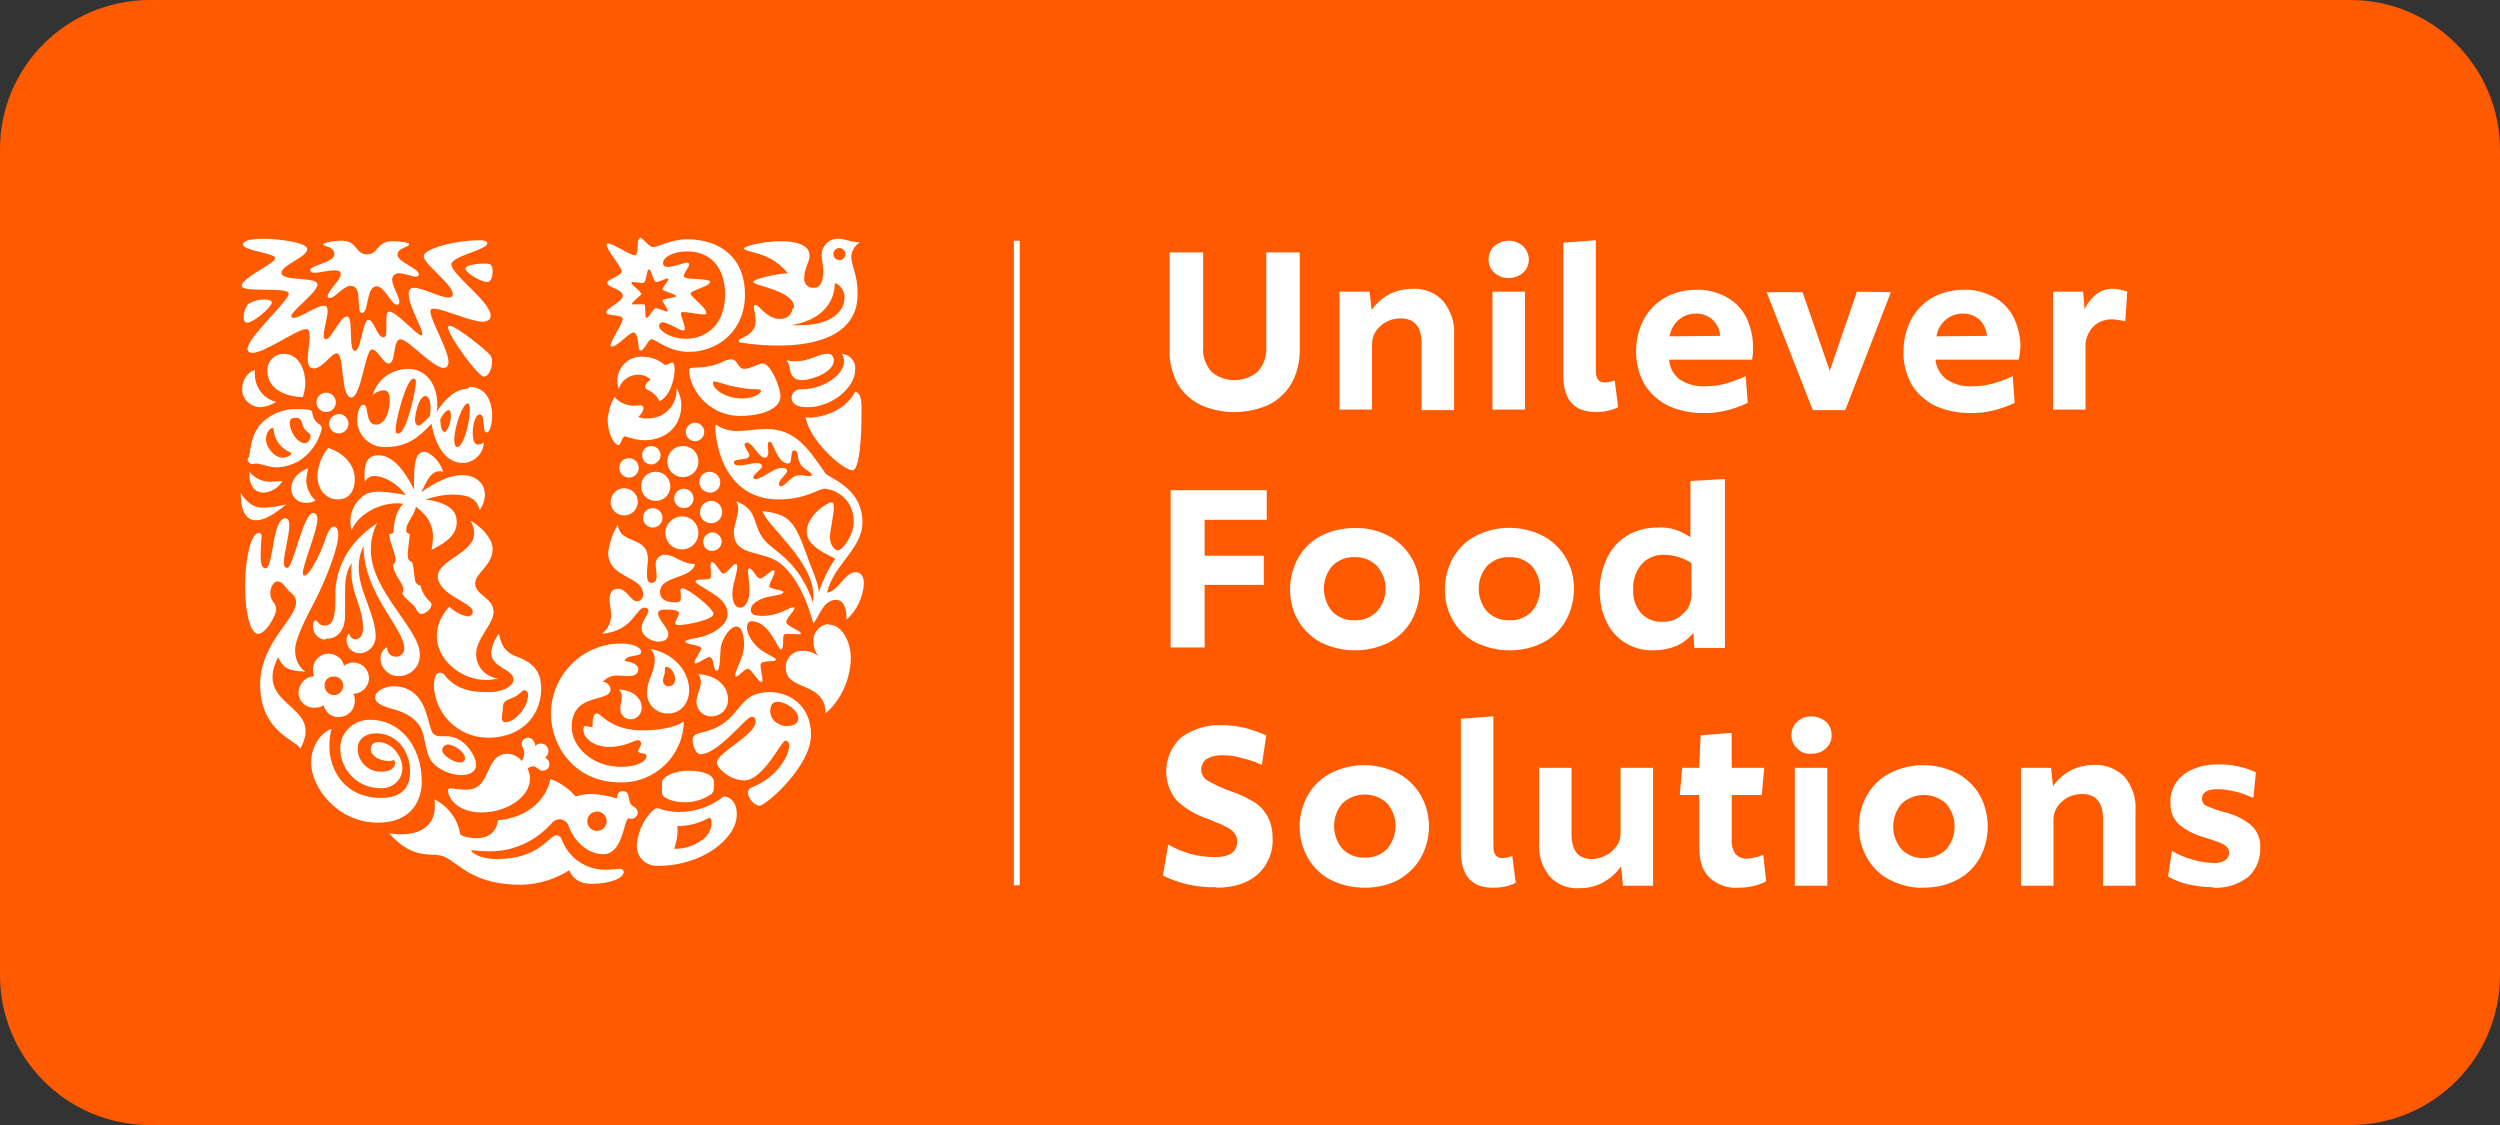
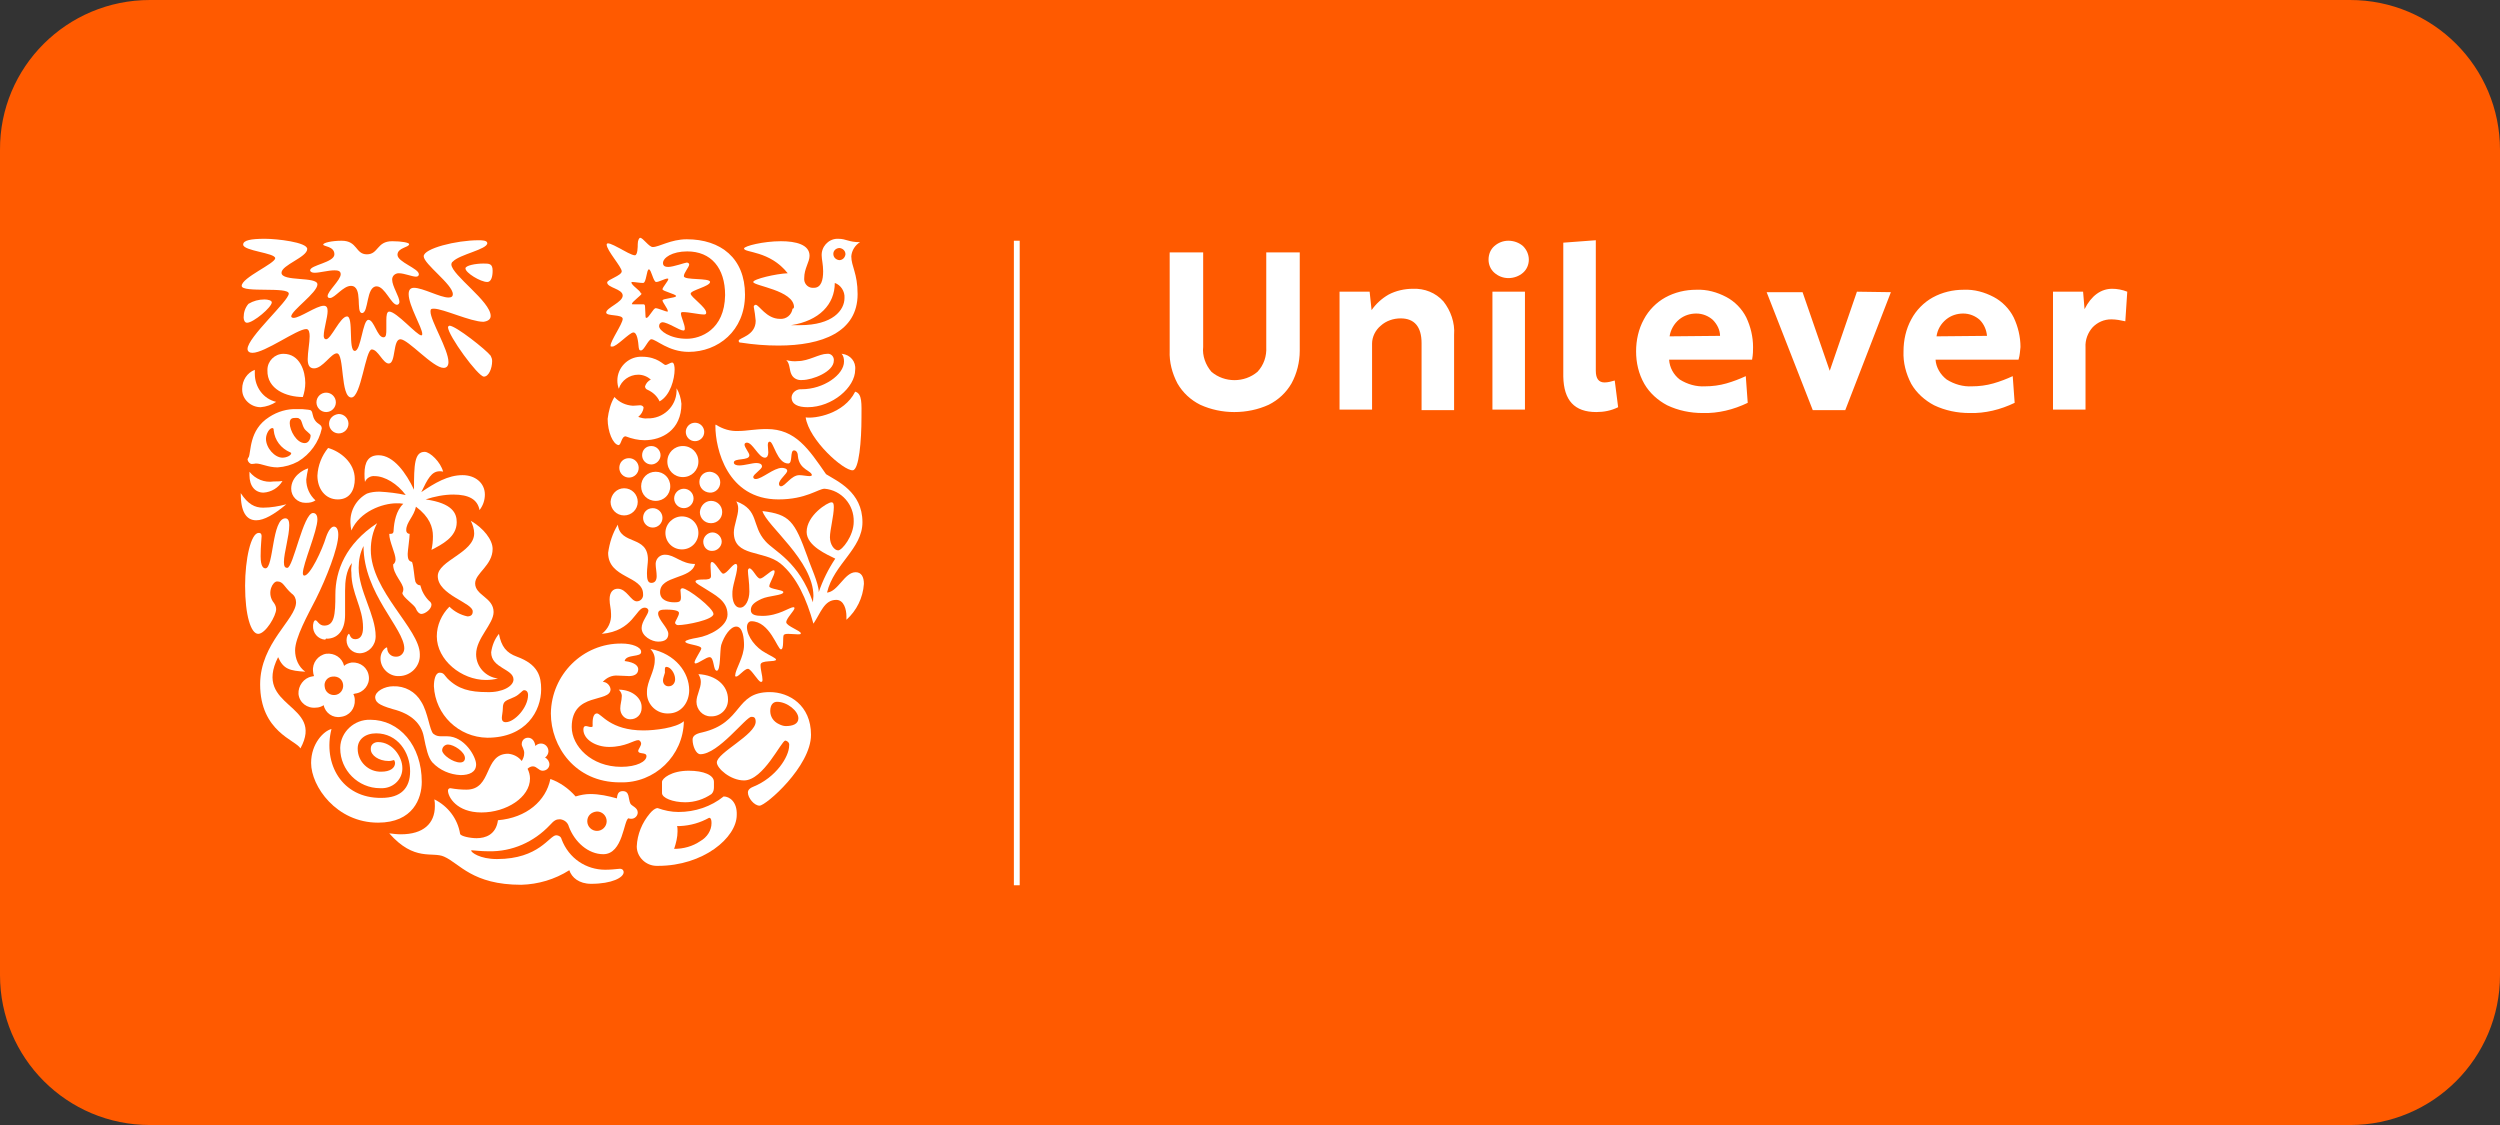
<svg xmlns="http://www.w3.org/2000/svg" version="1.1" id="Layer_1" x="0px" y="0px" style="enable-background:new 0 0 640 350;" xml:space="preserve" viewBox="62.5 59.1 515.1 231.8">
  <rect x="62.5" y="59.1" width="515.1" height="231.8" fill="#333333" stroke="none" />
  <style type="text/css">
	.st0{fill:#FF5A00;}
	.st1{fill:#FFFFFF;}
</style>
  <g>
    <path class="st0" d="M93.4,59.1h453.3c17.1,0,30.9,13.8,30.9,30.9v170c0,17.1-13.8,30.9-30.9,30.9H93.4   c-17.1,0-30.9-13.8-30.9-30.9V90C62.4,72.9,76.3,59.1,93.4,59.1z" />
    <g>
      <path class="st1" d="M228.5,145.1c0.7,4.7,7.8,11,9.7,10.9c1.3-0.1,1.8-6.1,1.8-10.9c0-2.7,0.2-4.9-1.3-5.3    C236.4,144.4,230.4,145.4,228.5,145.1 M228.9,143c5.1,0,9.8-4.1,9.8-7.7c0.2-1.7-1-3.1-2.7-3.3c0,0-0.1,0-0.1,0    c0.4,0.4,0.5,1,0.5,1.6c0,2.7-4.2,5.7-8.7,5.7c-1-0.1-2,0.6-2.1,1.6c0,0,0,0.1,0,0.1C225.6,142.4,226.9,143,228.9,143     M227.8,137.4c-0.9,0.1-1.8-0.3-2.2-1.1c-0.5-0.9-0.3-2.3-1.1-3c0.8,0.2,1.6,0.3,2.4,0.2c2.2,0,4.4-1.5,6-1.5    c0.7-0.1,1.3,0.4,1.4,1.1c0,0.1,0,0.2,0,0.3C234.3,135.7,229.9,137.4,227.8,137.4" />
      <path class="st1" d="M117.2,176.2c1.7,0,1.3-10.3,4.1-10.3c0.6,0,0.8,0.6,0.8,1.4c0,2.3-1.1,5.7-1.1,7.6c0,0.9,0.2,1.2,0.7,1.2    c1.2,0,3.3-11.3,5.3-11.3c0.7,0,0.9,0.7,0.9,1.3c0,2.4-3,9.2-3,11.1c0,0.3,0.1,0.5,0.3,0.5c1.2,0,3.7-5.3,4.5-8    c0.5-1.4,1.1-2.1,1.6-2.1s0.9,0.5,0.9,1.7c0,2.7-2.5,9-4.6,13.2c-1.7,3.3-4.3,8-4.3,10.6c0,1.7,0.7,3.4,2.1,4.4    c-3.2-0.2-4.5-0.5-5.6-3c-5.3,10.5,9.7,9.5,4.6,18.8c-0.9-1.7-8.3-3.4-8.3-13.2c0-8.5,7.4-13.4,7.4-16.9c0-0.7-0.3-1.4-0.9-1.8    c-1.6-1.4-1.7-2.5-3-2.5c-0.9,0-2.1,2.2-0.9,4.1c0.4,0.5,0.7,1,0.7,1.6c0,1.4-2.2,5.1-3.7,5.1s-2.7-3.8-2.7-9.9    c0-5.5,1.2-10.9,2.8-10.9c0.5,0,0.6,0.3,0.6,0.7c0,0.6-0.2,1.9-0.2,4.1S116.8,176.2,117.2,176.2" />
      <path class="st1" d="M129.8,190.7c2.1,0,3.8-1.5,3.8-4.9v-5c0-1.9,0.2-4.1,1.4-5.7c-0.1,0.7-0.2,1.3-0.1,2c0,4.3,2.4,7.2,2.4,11.3    c0,1.5-0.5,2.4-1.6,2.4s-1.1-1.1-1.3-1.1s-0.5,0.6-0.5,1.3c0,1.5,1.2,2.7,2.7,2.7c0,0,0.1,0,0.1,0c1.8-0.1,3.2-1.6,3.2-3.5    c0-4.4-3.5-9.4-3.5-14.1c0-1.6,0.3-3.1,1-4.5c0,9.8,8.4,17,8.4,21.1c0,0.9-0.7,1.7-1.6,1.7H144c-0.9,0-1.6-0.7-1.7-1.5v0    c0-0.3,0-0.4-0.2-0.4c-0.8,0.5-1.2,1.4-1.2,2.3c0,2,1.8,3.7,3.8,3.6h0c2.4,0,4.4-2,4.3-4.4v-0.1c0-5.2-10.1-13-10.1-21.5    c0-1.9,0.4-3.8,1.3-5.5c-6.5,4.3-8.6,9.8-8.6,14.7c0,4.2-0.2,6.4-2.3,6.4c-1.1,0-1.4-1.1-1.8-1.1s-0.5,0.9-0.5,1.1    c-0.1,1.5,1,2.8,2.5,2.9C129.7,190.6,129.8,190.6,129.8,190.7" />
-       <path class="st1" d="M215.5,141.2c2.2,0,3.8-1,3.8-1.6c0-0.2-0.3-0.3-0.9-0.3c-1.5,0-2.9-0.2-4.4-0.5c-2.1-0.4-3.7-1.1-4.3-1.1    c-0.2,0-0.3,0.1-0.3,0.3C209.4,139.2,211.8,141.2,215.5,141.2 M204.7,135c0.6-0.4,3.4,0.3,7-1.5c0.4-0.2,0.8-0.3,1.3-0.4    c1.7,0,1.3,2,2.9,2c1.2,0,2.8-1.1,3.8-1.1c1.5,0,3.6,4.7,3.6,6.8c0,2.5-3.8,4-8.3,4c-6.6,0-10.5-5.7-10.5-9.4    C204.4,135.2,204.5,135.1,204.7,135" />
      <path class="st1" d="M130.8,209.3c-1.6,0.4-4.2,3-4.2,7c0,4.8,5.2,12.3,13.8,12.3c7.2,0,9-5,9-8.4c0-7.5-4.6-12.8-10.6-12.8    c-3.3-0.1-6.1,2.5-6.2,5.7c0,0,0,0.1,0,0.2c0,4.5,3.7,8.2,8.2,8.2c0,0,0.1,0,0.2,0c2.3,0.1,4.3-1.6,4.4-3.9c0-0.1,0-0.2,0-0.3    c0-2.2-2-5.3-5-5.3c-0.8,0-1.5,0.5-1.5,1.3c0,0.1,0,0.1,0,0.2c0,1.2,1.6,2.4,3.7,2.4c0.4,0,0.7-0.1,1.1-0.2    c0.1,0.2,0.2,0.4,0.2,0.6c0,1.1-1.1,1.8-2.8,1.8c-2.7,0.1-4.9-2.1-4.9-4.7v-0.1c0-1.8,1.5-3.1,3.8-3.1c4.4,0,7,3.9,7,7.8    c0,3.5-1.9,5.5-5.9,5.5C132.9,223.6,129,216.4,130.8,209.3" />
      <path class="st1" d="M183.5,228.3c0,1.1,0.9,2,2,2c1.1,0,2-0.9,2-2c0-1.1-0.9-2-2-2h0C184.3,226.4,183.5,227.2,183.5,228.3     M187.2,238.3c1,0,2-0.1,3-0.2c0.7,0,0.8,0.5,0.8,0.7c0,1.1-2.4,2.4-6.7,2.4c-2.5,0-4-1.3-4.5-2.8c-3,1.9-6.4,2.9-9.9,3    c-10.1,0-12.7-4.4-15.9-5.8c-2.4-1.1-6.1,1.1-11.3-4.8c0.8,0.1,1.6,0.2,2.4,0.2c4.6,0,7-2.2,7-5.8c0-0.5,0-0.9-0.1-1.4    c2.8,1.4,4.8,4,5.3,7.1c0.1,0.5,2.1,0.9,3.4,0.9c1.8,0,4-0.7,4.4-3.7c5.9-0.5,9.9-4,10.8-8.5c2,0.7,3.8,2,5.2,3.6    c1-0.3,2-0.5,3-0.5c1.9,0,3.7,0.4,5.5,0.9c0.1-0.7,0.2-1.5,1.2-1.5c1.5,0,1.1,1.6,1.6,2.6c0.3,0.5,1.5,0.8,1.5,1.8    c0,0.7-0.6,1.3-1.3,1.3h0c-0.2,0-0.4,0-0.6-0.1c-1,0.3-1.1,7.4-5.2,7.4c-3.1,0-5.9-2.5-7.1-5.7c-0.2-0.8-0.9-1.4-1.8-1.5    c-0.8,0-1.2,0.2-2.1,1.2c-3.3,3.5-7.8,5.5-12.6,5.4c-1.7,0-3-0.2-3.4-0.2s-0.2,0-0.2,0.1c0,0.3,1.7,1.7,5.3,1.7    c8.7,0,10.8-4.9,12.2-4.9c0.5,0,1,0.3,1.1,0.8C179.7,236,183.3,238.3,187.2,238.3" />
      <path class="st1" d="M217.3,206.8c-1.1,0-6.8,7.7-10.5,7.7c-0.9,0-1.6-1.7-1.6-3c0-0.7,0.5-1.2,2-1.5c8.5-2,6.6-8.3,13.9-8.3    c4,0,8.5,2.7,8.5,8.8c0,6.5-9.3,14.6-10.6,14.6c-1.1,0-2.4-1.6-2.4-2.7c0-0.3,0.1-0.8,1.1-1.2c4.7-1.9,7.4-6.2,7.4-8.5    c0.1-0.5-0.3-0.9-0.7-1c0,0-0.1,0-0.1,0c-0.8,0-4.5,8.2-8.5,8.2c-2.8,0-5.6-2.5-5.6-3.7c0-2,8-5.7,8-8.4    C218.2,206.8,217.7,206.8,217.3,206.8 M222.6,203.7c-0.7,0-1.4,0.5-1.4,1.9c0,1.2,0.7,2.2,1.8,2.7c0.4,0.2,0.9,0.4,1.4,0.4    c1.4,0,2.6-0.4,2.6-1.6C227,205.6,224.7,203.7,222.6,203.7" />
      <path class="st1" d="M130.3,146.4c0,1.1,0.9,2,2,2s2-0.9,2-2c0-1.1-0.9-2-2-2h0C131.2,144.5,130.3,145.3,130.3,146.4 M127.7,142    c0,1.1,0.9,2,2,2c1.1,0,2-0.9,2-2c0-1.1-0.9-2-2-2h0C128.6,140,127.7,140.9,127.7,142 M126,155.6c-1.1,0.3-3.5,1.7-3.5,4.2    c0,1.6,1.3,2.9,2.9,2.9c0.1,0,0.2,0,0.2,0c0.7,0,1.3-0.1,1.9-0.5c-1.2-1.1-1.9-2.6-1.9-4.3C125.7,157.2,125.8,156.4,126,155.6     M113.9,156.3c0,0.2,0,0.5,0,0.7c0,2.3,1.2,3.6,2.9,3.6c1.6-0.1,3.1-1,3.9-2.4c-0.6,0.1-1.2,0.1-1.8,0.1    C117,158.6,115.1,157.8,113.9,156.3 M112.1,160.7c0,3.8,1.1,5.6,3.2,5.6c1.6,0,3.7-1.2,6.2-3.3c-1.5,0.4-3.2,0.7-4.8,0.7    C115,163.7,113.6,163,112.1,160.7 M124.9,140.9c0.3-0.9,0.5-1.9,0.5-2.9c0-2.4-1.1-6-4.5-6c-1.8,0-3.3,1.5-3.3,3.3v0.1    C117.5,139.3,121.5,140.9,124.9,140.9 M120.7,153.4c-1.6,0-3.4-2-3.4-3.9c0-1,0.7-2.2,1.3-2.2c0.2,0,0.3,0.1,0.3,0.5    c0.2,2,1.5,3.7,3.4,4.5c0.2,0.1,0.2,0.1,0.2,0.2C122.5,152.9,121.6,153.4,120.7,153.4 M125.2,147.4c0.3,0.5,1.3,1.1,1.3,1.4    c0,0.7-0.4,1.6-1.2,1.6c-1.7,0-3.1-2.6-3.1-4.1c0-1,0.5-1.1,1.3-1.1c0.3,0,0.5,0,0.7,0.2C124.7,145.6,124.7,146.6,125.2,147.4     M113.7,153.3c-0.1,0.2-0.2,0.4-0.2,0.5c0.1,0.5,0.5,0.9,0.9,0.9c0.4,0,0.7-0.1,0.8-0.1c1.2,0,2.5,0.8,4.5,0.8    c1.5-0.1,2.9-0.5,4.2-1.2c2.5-1.5,4.3-4,4.9-6.8c0-0.9-0.8-0.8-1.4-1.7s-0.4-1.6-0.8-2c-0.2-0.2-0.9-0.2-1.8-0.3    c-0.3,0-0.7,0-1.1,0c-2-0.1-4,0.5-5.7,1.6c-4.3,2.7-3.7,7.3-4.3,8.4 M130.1,151.4c-1.3,1.6-2.1,3.6-2.2,5.7c0,2.7,1.6,4.9,4.2,4.9    s3.5-2.1,3.5-4.2C135.6,154.4,132.6,152.1,130.1,151.4 M119.4,141.9c-0.9,0.6-2,1-3.2,1.1c-2,0-3.8-1.6-3.8-3.6c0-0.1,0-0.1,0-0.2    c0-1.7,1-3.3,2.6-3.9c0,0.3,0,0.6,0,0.8C115,138.9,116.8,141.3,119.4,141.9" />
      <path class="st1" d="M206.6,158.4c0,1.2,0.9,2.1,2.1,2.2s2.2-0.9,2.2-2.1c0-1.2-0.9-2.1-2.1-2.2h-0.1    C207.5,156.3,206.6,157.2,206.6,158.4 M206.7,164.6c0,1.3,1,2.3,2.3,2.3s2.3-1,2.3-2.3c0-1.3-1-2.3-2.3-2.3l0,0    C207.8,162.3,206.8,163.3,206.7,164.6 M199.6,168.9c0,1.9,1.5,3.4,3.4,3.4s3.4-1.5,3.4-3.4s-1.5-3.4-3.4-3.4h0    C201.2,165.5,199.6,167,199.6,168.9 M201.4,161.8c0,1.1,0.9,2,2,2s2-0.9,2-2s-0.9-2-2-2C202.3,159.8,201.4,160.7,201.4,161.8     M195,165.8c0,1.1,0.9,2,2,2c1.1,0,2-0.9,2-2c0-1.1-0.9-2-2-2C195.8,163.8,195,164.7,195,165.8L195,165.8 M200,154.2    c0,1.8,1.4,3.2,3.2,3.2s3.2-1.4,3.2-3.2s-1.4-3.2-3.2-3.2S200,152.4,200,154.2 M203.8,148.1c0,1,0.8,1.9,1.9,1.9    c1,0,1.9-0.8,1.9-1.9c0-1-0.8-1.9-1.9-1.9h0C204.6,146.2,203.8,147.1,203.8,148.1 M194.8,152.9c0,1,0.8,1.9,1.9,1.9    c1,0,1.9-0.9,1.9-1.9c0-1-0.8-1.9-1.9-1.9C195.6,151,194.8,151.8,194.8,152.9 M194.6,159.3c0,1.7,1.3,3,3,3c1.7,0,3-1.3,3-3    c0-1.7-1.3-3-3-3h0C195.9,156.3,194.6,157.6,194.6,159.3L194.6,159.3 M188.3,162.5c0,1.5,1.2,2.8,2.8,2.8c1.5,0,2.8-1.2,2.8-2.8    c0-1.5-1.2-2.8-2.8-2.8l0,0C189.6,159.7,188.4,160.9,188.3,162.5 M190.1,155.5c0,1.1,0.9,2,2,2c1.1,0,2-0.9,2-2c0-1.1-0.9-2-2-2h0    C190.9,153.5,190.1,154.4,190.1,155.5 M207.4,170.7c0-1,0.9-1.9,1.9-1.9c1,0,1.9,0.9,1.9,1.9c0,1-0.9,1.9-1.9,1.9    C208.2,172.7,207.4,171.8,207.4,170.7" />
      <path class="st1" d="M208.6,227.6c0.2,0,0.5,0.1,0.5,1.1c0,1.5-0.9,2.9-2.3,3.7c-1.6,1.1-3.5,1.6-5.4,1.6c0.4-1.2,0.7-2.4,0.7-3.6    c0-0.4,0-0.8-0.1-1.1h0.6C204.8,229.2,206.8,228.6,208.6,227.6 M209.1,222.7c0.4-0.4,0.5-0.9,0.5-1.4v-1.1c0-1.4-2.1-2.3-5.2-2.3    c-3.6,0-5.5,1.6-5.5,2.3v2.3c0,1,2.2,1.9,4.8,1.9C205.6,224.4,207.5,223.8,209.1,222.7 M211.6,223.2c-2.6,2.1-5.9,3.2-9.3,3.2    c-1.5,0-2.9-0.3-4.3-0.8c-0.5,0-1.1,0.5-1.6,1.1c-1.6,1.9-2.6,4.3-2.7,6.8c0,2.2,1.9,4,4.1,4c0.1,0,0.2,0,0.3,0    c9.3,0,16.2-5.8,16.2-10.5C214.4,224.3,212.8,223.2,211.6,223.2" />
      <path class="st1" d="M213.4,181.6c0,1.2,0.4,2.7,1.6,2.7c1.1,0,1.9-1.6,1.9-3.3c0-2-0.3-3.5-0.3-4.3c0-0.3,0.2-0.5,0.3-0.5    c0.7,0,1.5,2.1,2.2,2.1s2.2-1.7,2.8-1.7c0.2,0,0.2,0.2,0.2,0.3c0,0.7-1.1,2.4-1.1,3s2.9,0.7,2.9,1.2c0,0.7-3,0.7-4.5,1.4    s-2.2,1.3-2.2,2.3s1,1.2,2.4,1.2c3.3,0,5.6-1.8,6.4-1.8c0.1,0,0.2,0.1,0.2,0.2v0c0,0.5-1.7,2.1-1.7,2.9s3.1,1.8,3,2.3    c0,0.2-0.2,0.2-0.6,0.2c-0.5,0-1.4-0.1-2-0.1c-0.3,0-0.6,0-0.9,0.2c-0.3,0.4,0.1,3-0.6,3s-2.3-5.8-6.1-5.8c-0.5,0-0.9,0.5-0.9,1.2    c0,2,1.9,4.3,3.8,5.3c0.8,0.5,2.2,1.1,2.2,1.4c0,0.6-3.2,0-3.2,1.1s0.4,2.2,0.4,3c0,0.3,0,0.5-0.3,0.5c-0.6,0-2-2.7-2.7-2.7    s-1.9,1.6-2.4,1.6c-0.2,0-0.3-0.1-0.2-0.3c0-1.2,1.8-3.7,1.8-6.2c0-1.2-0.2-3.8-1.6-3.8c-1.2,0-2.5,1.9-3.1,3.8    c-0.3,1.1-0.1,5.3-0.9,5.3s-0.5-2.8-1.5-2.8c-0.7,0-2.3,1.3-2.9,1.3c-0.1,0-0.2-0.1-0.2-0.2l0,0c0-0.6,1.4-2.5,1.4-2.9    c0-0.7-3.3-0.8-3.3-1.4c0-0.3,1.3-0.6,2.5-0.8c2.5-0.4,6.2-2.3,6.2-4.8c0-2.9-2.8-4.1-4.6-5.3c-0.9-0.6-2-1.1-2-1.5    s1.2-0.4,1.7-0.4c0.7,0,1.5,0,1.5-0.7s-0.1-1.3-0.1-2c0-0.5,0-0.9,0.3-0.9c0.7,0,1.8,2.4,2.3,2.4c0.8,0,1.9-2,2.6-2    c0.2,0,0.3,0.2,0.3,0.6C214.3,177.8,213.3,179.9,213.4,181.6 M189.8,167.2c0.5,4.3,6.2,2.1,6.2,7.2c0,0.7-0.2,1.8-0.2,2.8    c0,1.1,0.1,2,0.9,2s1.1-0.6,1.1-1.4s-0.2-1.8-0.2-2.3c-0.1-1,0.6-2,1.7-2.1c0.1,0,0.2,0,0.3,0c1.9,0,3.3,1.9,6.1,1.9    c-0.7,3.2-7.2,2.3-7.2,5.8c0,1.7,1.7,2.1,2.9,2.1s1.4-0.2,1.4-1.1c0-0.5-0.1-1.1-0.1-1.4c0-0.2,0.2-0.4,0.4-0.4l0,0    c1.1,0,6.4,4.1,6.4,5.3s-5.6,2.3-7.3,2.3c-0.3,0-0.5-0.2-0.6-0.4c0,0,0-0.1,0-0.1c0-0.3,0.8-1.4,0.8-2c0-0.4-0.7-0.7-2.7-0.7    c-0.9,0-1.6,0.1-1.6,0.8c0,1.3,2.1,3,2.1,4.2c0,1-0.6,1.6-2.1,1.6c-1.3,0-3.4-1.1-3.4-2.8c0-1.4,1.4-2.8,1.4-3.6    c0-0.2-0.2-0.6-0.8-0.6c-1.8,0-2.3,4.8-8.8,5.4c1.3-1,2-2.5,1.9-4.1c0-1.1-0.3-1.9-0.3-3c0-1.5,0.7-2.2,1.7-2.2    c1.8,0,2.7,2.6,3.9,2.6c0.8,0,1.4-0.7,1.3-1.5c0-3.8-7.2-3.2-7.2-8.5C188.1,170.9,188.7,169,189.8,167.2" />
      <path class="st1" d="M199.1,199.3c0,0.7,0.5,1.2,1.1,1.2h0.1c0.8,0,1.3-0.7,1.3-1.4c0,0,0,0,0-0.1c0-1.1-0.9-2.5-1.8-2.5    c-0.4,0-0.3,0.6-0.3,1.2C199.3,198.4,199.1,198.9,199.1,199.3 M196.5,192.8c5.2,1,8,4.9,8,8.5c0,2.5-1.6,4.8-4.3,4.8    c-2.3,0.1-4.3-1.7-4.4-4c0-0.2,0-0.3,0-0.5c0-2.1,1.6-4.2,1.6-6.4C197.5,194.3,197.1,193.4,196.5,192.8 M190,201.2    c0.4,0.4,0.7,0.9,0.6,1.5c0,0.7-0.3,1.5-0.3,2.4c0,1.2,0.9,2.2,2,2.2c0,0,0.1,0,0.1,0c1.3,0,2.3-1,2.3-2.3v-0.1    C194.8,203,192.8,201.2,190,201.2 M206.4,198c0.3,0.5,0.5,1,0.5,1.6c0,1.4-0.9,2.7-0.9,4.1c0,1.6,1.3,3,2.9,3c0.1,0,0.1,0,0.2,0    c1.9,0,3.4-1.5,3.4-3.4c0,0,0-0.1,0-0.1C212.5,200.4,210.1,198.2,206.4,198 M191.2,195.3c2.3,0.3,2.8,1.1,2.8,1.7    c0,1.1-1,1.4-1.9,1.4c-0.7,0-1.5-0.1-2.3-0.1c-1.2-0.1-2.3,0.4-3.1,1.3c0.8,0,1.5,0.7,1.6,1.5c0,2.9-8,0.5-8,7.8    c0,3.9,4,8.2,10.2,8.2c3.2,0,5.2-1.1,5.2-2.2c0-0.9-1.7-0.3-1.7-1.1c0-0.3,0.6-1,0.6-1.5c0-0.2-0.2-0.7-0.6-0.7    c-0.9,0-2.6,1.4-6,1.4c-2.7,0-5.3-1.5-5.3-3.6c0-0.5,0.2-0.7,0.5-0.7s0.7,0.2,1.1,0.2s0.3-0.2,0.3-0.7s0-2.1,0.9-2.1    s2.7,3.5,9.6,3.5c2.3,0,6.7-0.5,8.3-1.9c-0.1,7.1-6,12.8-13.1,12.6c0,0-0.1,0-0.1,0c-9.2,0-14.2-7.4-14.2-14.2    c0.1-8,6.6-14.5,14.6-14.4c2.1,0,4,0.7,4,1.7C194.7,194.6,191.5,193.8,191.2,195.3" />
-       <path class="st1" d="M159.2,138.8c3.3,0,4.7,2.8,4.7,6c0,1.4-0.4,3.4-1.1,3.4s-0.5-1.1-0.7-2.1c-0.1-1.3-0.3-1.6-0.8-1.6    c-0.8,0-1.4,2-1.4,3.8c0,1.1,0.2,2.4,1.1,2.4c0.5,0,0.9-0.2,1.2-0.5c-0.1,2.3-1.9,4.2-4.3,4.3c-4.3,0-6-5.1-6.5-8.1    c-2.6,2.8-5,4.8-9.4,4.8c-3.1,0.2-5.7-2.2-5.9-5.2c0-0.2,0-0.4,0-0.5c0-0.8,0.3-3,1.3-3c1.2,0,0.2,4.1,2.6,4.1    c0.6,0,1.7-0.5,2.3-2.1c0.3-0.9,0.5-1.9,0.5-2.9c0-1.3-0.3-2.1-1.3-2.1c-0.8,0.1-1.6,0.4-2.2,1c0.9-3.2,3.9-5.4,7.3-5.4    c3.9,0,6,3.5,6,7.3c0,0.6,0,1.1-0.2,1.7c1.7-2.8,4-4.9,6.5-4.9 M155.4,144.7c0-0.8-0.2-1.1-0.4-1.1c-0.5,0-1.1,0.6-1.8,1.9    c0.1,1.8,0.4,2.6,0.9,2.6S155.4,146.4,155.4,144.7 M148.6,146.8c0.5,0,1.2-0.6,2.5-2c0.1-0.7,0.1-1.3,0.1-2c0-1-0.4-2.1-1-2.1    c-1.5,0-2.2,4-2.2,5C148,146.2,148.3,146.7,148.6,146.8 M156.7,151.2c1.2,0,2.6-4.7,2.6-7.7c0-0.6-0.1-1.3-0.4-1.3    c-1.1,0-2.8,4.9-2.8,7.6C156.1,150.8,156.4,151.2,156.7,151.2 M144.6,148.4c1.7,0,3.6-9.1,3.6-10.6c0-0.4-0.2-0.7-0.5-0.7    c-1.5,0-3.7,8.7-3.7,10.6C144,148.1,144.1,148.5,144.6,148.4" />
      <path class="st1" d="M150,152.2c-2.1,0-2.2,2.6-2.2,7.8c-1.6-3.4-4.2-7.1-7.3-7.1c-2.1,0-2.9,1.4-2.9,3.8c0,0.6,0,1.1,0.1,1.7    c0.3-0.8,1.2-1.3,2-1.2c2.1,0,4.7,1.6,6.4,3.9c-1.8-0.4-3.6-0.6-5.4-0.7c-0.9,0-1.8,0.1-2.6,0.4c-2.2,1.2-3.5,3.5-3.4,6    c0,0.5,0.1,1.1,0.2,1.6c1.7-3.9,6.4-5.6,9.3-5.6c0.5,0,0.9,0,1.4,0.1c-1.5,1.4-1.9,3.8-2,5.4c0,0.8-0.3,0.8-0.9,0.8    c0,1.6,1.3,4,1.3,5.3c0,0.4-0.2,0.8-0.5,1c0,2.1,2.1,3.8,2.1,5.1c0,0.3-0.1,0.6-0.2,0.8c0.1,0.9,2.5,2.4,2.8,3.2s0.8,1.1,1.1,1.1    c0.8,0,2.1-1,2.1-1.9c0-0.3-0.2-0.6-0.5-0.8c-0.9-0.9-1.5-2-1.8-3.2c-0.5,0-0.8-0.3-1-0.7c-0.3-1.1-0.3-2.9-0.7-4.1    c-0.6-0.2-0.9-0.4-0.9-1.7c0-0.6,0.4-3.2,0.4-4.1c-0.4,0-0.7-0.3-0.7-0.7c0,0,0-0.1,0-0.1c0-1.6,1.6-2.8,2-4.8    c2.8,2.1,3.5,4.2,3.5,6.1c0,1-0.1,1.9-0.3,2.8c2.1-1.1,5.2-2.6,5.2-5.7c0-1.8-0.8-3.9-6.4-4.7c1.8-0.6,3.8-1,5.7-1    c3.2,0,5,1,5.4,3.2c0.7-0.9,1.1-2,1.1-3.2c0-2.4-2-4-4.6-4c-3,0-5.7,1.6-8.5,3.5c1.3-2.7,2.1-4.3,3.8-4.3c0.2,0,0.5,0,0.7,0.1    C153.3,154.3,151.1,152.2,150,152.2" />
-       <path class="st1" d="M233.3,187.8c2.5,0,4.5,3.2,4.5,7c-0.1,4.3-2,8.5-5.2,11.3c0-6.7-8.2-4.5-8.2-9.4c-0.1-1.8,1.3-3.4,3.1-3.5    c0,0,0.1,0,0.2,0c1.4-0.1,2.7,0.4,3.7,1.3c-0.9-0.8-1.3-2-1.3-3.2c-0.1-1.9,1.3-3.5,3.1-3.6C233.1,187.8,233.2,187.8,233.3,187.8" />
      <path class="st1" d="M196.6,137.3c-0.7-0.6-1.6-1-2.6-1c-1.8,0-3.5,1.2-4,2.9c-0.2-0.5-0.3-1.1-0.3-1.7c0-2.6,2.1-4.8,4.7-4.9    c0.1,0,0.3,0,0.4,0c3.2,0,4.4,1.7,4.8,1.7s1-0.5,1.4-0.5s0.5,0.9,0.5,1.4c0,2-0.9,5.4-3.1,6.6c-0.5-1.1-1.4-1.9-2.5-2.4    c-0.3-0.1-0.5-0.4-0.5-0.7C195.6,138.1,196,137.6,196.6,137.3 M189.1,140.9c1,1.1,2.3,1.7,3.8,1.8c0.5,0,1.2-0.1,1.5-0.1    s0.7,0.2,0.7,0.5c-0.1,0.8-0.5,1.4-1.1,1.9c0.6,0.2,1.3,0.4,1.9,0.3c3.2,0.1,5.9-2.4,6-5.6c0-0.2,0-0.4,0-0.6c0.6,1,0.9,2.1,1,3.2    c0,5.4-4,7.5-7.6,7.5c-1.3,0-2.6-0.3-3.9-0.8c-0.9,0-0.9,1.9-1.5,1.8c-1.1-0.2-2.2-2.7-2.2-5.4    C187.9,143.8,188.3,142.2,189.1,140.9" />
      <path class="st1" d="M146.8,109.4c0-0.3-1.5-0.6-3.5-0.6c-3.2,0-2.8,2.7-5.2,2.7s-1.9-2.8-5.2-2.8c-2,0-3.8,0.4-3.8,0.8    s2.3,0.3,2.3,2s-5,2.2-5,3.3c0,0.3,0.4,0.5,0.9,0.5c1.1,0,2.8-0.5,4.1-0.5c0.7,0,1.3,0.1,1.3,0.8c0,1.2-2.7,3.5-2.7,4.5    c0,0.3,0.2,0.4,0.5,0.4c1,0,2.7-2.5,4.3-2.5c2.6,0,0.9,5.6,2.3,5.6s0.8-5.5,3-5.5c1.7,0,3,3.8,4.2,3.8c0.3,0,0.5-0.3,0.5-0.6l0,0    c0-1.1-1.5-3.2-1.5-4.6c0-0.7,0.5-1.2,1.2-1.3c0.1,0,0.1,0,0.2,0c1.1,0,2.7,0.7,3.5,0.7c0.3,0,0.6-0.1,0.6-0.5    c0-1.2-4.4-2.5-4.4-4S146.8,110.1,146.8,109.4 M158.4,114.4c0,0.9,3.1,2.8,4.5,2.8c0.8,0,1.1-1.1,1.1-2.3c0-1.5-0.7-1.5-1.9-1.5    C160.5,113.4,158.4,113.8,158.4,114.4 M163.6,124.2c0-3-8-8.4-8.1-10.6c0-0.2,0.1-0.5,0.3-0.6c1.4-1.5,7.1-2.5,7.1-3.8    c0-0.6-1.2-0.6-1.8-0.6c-4.6,0-11.3,1.7-11.3,3.3s6,5.8,6,7.8c0,0.5-0.3,0.7-0.9,0.7c-1.7,0-5.3-2-7.1-2c-0.8,0-1.1,0.5-1.1,1.3    c0,2.4,2.8,6.9,2.8,8.2c0,0.1,0,0.3-0.2,0.3c-0.9,0-5.1-4.9-6.6-4.9c-0.5,0-0.6,0.8-0.6,1.8v1.7c0,1.1,0,1.8-0.6,1.8    c-1.3,0-1.9-3.6-3.1-3.6s-1.5,6.4-2.8,6.4c-1.4,0-0.2-7.1-1.6-7.1s-3.3,4.7-4.3,4.7c-0.4,0-0.5-0.4-0.5-0.7c0-1.4,0.8-3.8,0.8-5.1    c0-0.7-0.2-1.1-0.8-1.1c-1.5,0-4.9,2.5-6.2,2.5c-0.2,0-0.5-0.1-0.5-0.3c0-1.2,5.4-4.9,5.4-6.6s-7.4-0.5-7.4-2.4    c0-1.6,5.3-3.2,5.3-4.9c0-1.4-6.3-2.1-8.7-2.1c-2.9,0-4.5,0.3-4.5,1.2c0,1.3,6.6,1.7,6.6,2.8s-6.9,4-6.9,5.7    c0,1.5,9.7,0.1,9.7,1.6s-8.5,9-8.5,11.4c0,0.5,0.4,0.8,1,0.8c2.6,0,9.2-4.9,11.1-4.9c0.6,0,0.7,0.8,0.7,1.5c0,1.3-0.4,3.3-0.4,4.7    c0,1.1,0.3,1.9,1.3,1.9c1.8,0,3.5-3.1,4.7-3.1c1.6,0,0.7,9.1,3,9.1c2,0,2.9-9.9,4.2-9.9s2.3,2.9,3.5,2.9c1.5,0,0.8-5,2.4-5    s6.7,5.9,8.9,5.9c0.7,0,1-0.5,1-1.2c0-2.6-3.7-8.5-3.7-10.4c0-0.5,0.1-0.6,0.7-0.6c1.9,0,7.6,2.7,10.2,2.7    C163,125.3,163.6,124.9,163.6,124.2 M118.5,121.4c0,1-3.8,4.2-5.1,4.2c-0.5,0-0.7-0.6-0.7-1.1c0-1,0.3-2,1-2.8    c1-0.6,2.1-0.9,3.3-0.9C117.7,120.8,118.5,121,118.5,121.4 M154.8,126.5c0,1.7,6.2,10.2,7.4,10.2c1,0,1.7-1.7,1.7-3.2    c0-0.4-0.1-0.7-0.3-1.1c-0.9-1.2-7.2-6.2-8.5-6.2C154.9,126.3,154.8,126.4,154.8,126.5" />
      <path class="st1" d="M234.2,111.4c0,0.7,0.5,1.2,1.2,1.3c0.7,0,1.2-0.5,1.3-1.2c0-0.7-0.5-1.2-1.2-1.3h0    C234.8,110.2,234.2,110.7,234.2,111.4L234.2,111.4L234.2,111.4z M226.1,122.4c0-3.5-8.4-4.4-8.4-5.2c0-0.6,4.7-1.7,7.1-1.8    c-3.7-4.7-9-4.2-9-5.1c0-0.5,4-1.5,7.6-1.5c3.1,0,5.9,0.7,5.9,3c0,1.3-1.1,2.6-1.1,4.6c-0.1,1,0.6,1.9,1.6,2c0.1,0,0.2,0,0.4,0    c1.5,0,1.9-1.6,1.9-3.4c0-1.4-0.3-2.5-0.3-3.2c-0.1-1.8,1.3-3.4,3.1-3.5c0.1,0,0.2,0,0.3,0c1.7,0,2.1,0.7,4.5,0.7    c-1,0.6-1.7,1.7-1.8,2.9c0,2.1,1.3,3.5,1.3,7.8c0,7.8-7.3,10.6-16.3,10.6c-2.6,0-5.1-0.2-7.7-0.6c-0.4,0-0.5-0.1-0.5-0.4    c0-0.6,3.5-1,3.5-4.1c-0.1-1-0.2-1.9-0.4-2.9c0-0.2,0.2-0.4,0.4-0.4h0c0.7,0,2.2,2.9,5,2.9c1.3,0.1,2.4-0.8,2.6-2.1    C226,122.7,226,122.6,226.1,122.4 M234.5,117.4c0,4.4-3.2,7.8-9,8.7h1.8c6.8,0,9.2-3.1,9.2-5.6    C236.6,119.1,235.7,117.8,234.5,117.4" />
      <path class="st1" d="M231.2,181.1c0.8-2.4,2-4.8,3.4-6.9c-1.6-0.8-5.9-2.6-5.9-5.5c0-3.4,4.3-6.1,5.1-6.1c0.4,0,0.5,0.3,0.5,1    c0,1.8-0.8,4.7-0.8,6.2s0.9,2.7,1.7,2.7s3.2-3,3.2-5.9c0.1-3.5-2.5-6.5-6-6.8c-1.3,0-3.8,2.2-9.5,2.2c-10.6,0-13-10.5-13-15.1    c0-0.2,0-0.3,0.1-0.3c1.4,0.9,3,1.4,4.7,1.3c1.7,0,3.3-0.4,5.8-0.4c5.9,0,8.6,4.1,12.2,9.3c2.2,1.4,7.5,3.6,7.5,9.9    c0,5.5-5.9,8.6-7.3,14.5c2.3-0.2,3.6-4.2,5.9-4.2c1.2,0,1.7,1,1.7,2.4c-0.2,2.9-1.5,5.5-3.6,7.4c0-0.2,0-0.5,0-0.7    c0-1.4-0.5-3.4-2.1-3.4c-2.5,0-3.2,2.7-4.7,4.9c-1.4-5-3.4-9.6-6.8-12.4c-3.5-2.8-9.6-1.3-9.6-6.4c0-1.4,0.9-3.4,0.9-4.9    c0-0.5-0.1-1-0.4-1.5c4.8,1.8,3.1,5,6,8.2c1.8,2.1,6.9,4.1,9.8,12.6c0-0.4,0.1-0.9,0.1-1.3c0-7.3-9.7-14.5-10.5-17.5    c5.6,0.7,6.6,2,9.3,9.5C229.4,175.5,231.2,179.3,231.2,181.1 M229.8,157.1c0-1.1-2.6-1.1-2.9-4c0-0.5-0.2-1.2-0.8-1.2    c-0.9,0-0.2,2.7-1.2,2.7c-2.3,0-3-4.5-3.8-4.5c-0.2,0-0.4,0.1-0.4,0.7s0.1,0.9,0.1,1.5s-0.2,1.1-0.7,1.1c-1.3,0-2.5-3.1-3.7-3.1    c-0.2,0-0.5,0.1-0.5,0.4c0,0.6,1,1.7,1,2.2c0,1.2-3.2,0.5-3.2,1.5c0,0.4,0.5,0.6,1.1,0.6c1.1,0,2.7-0.5,3.5-0.5    c0.5,0,1.2,0.1,1.2,0.7s-1.8,1.6-1.8,2.2c0,0.3,0.3,0.4,0.5,0.4c1.3,0,3.7-2.3,5.4-2.3c0.3,0,1.1,0.1,1.1,0.6    c0,0.6-1.7,1.8-1.7,2.7c0,0.2,0.1,0.5,0.4,0.5c0.9,0,2.1-2.3,3.8-2.3c0.6,0,1.6,0.2,2.1,0.2s0.5-0.2,0.5-0.4" />
      <path class="st1" d="M193,127.6c0.8,0,1,1.9,1.1,3.1c0.1,0.6,0.2,0.6,0.5,0.6c0.6,0,1.5-2.3,2.1-2.3c1,0,3.5,2.6,7.7,2.6    c6,0,11.6-4.3,11.6-11.8s-5-11.4-12-11.4c-3.3,0-5.7,1.6-7,1.6c-0.8,0-2-1.9-2.6-1.9c-0.2,0-0.5,0.5-0.5,1.3c0,0.5,0,2.3-0.6,2.3    c-1.2,0-5.8-3.4-5.8-2.2s3.1,4.6,3.1,5.5s-3,1.7-3,2.3c0,1.1,3.2,1.3,3.2,2.7s-3.4,2.5-3.4,3.5c0,0.8,3.4,0.3,3.4,1.3    s-2.5,4.5-2.5,5.5c0,0.2,0,0.2,0.3,0.2C189.4,130.7,192.2,127.6,193,127.6 M194.5,119.5c0-0.5-1.9-1.6-1.9-2.2    c0-0.1,0.1-0.1,0.2-0.1c0.5,0,1.5,0.2,2.2,0.2s0.7-2.8,1.2-2.8s0.9,2.6,1.5,2.6s1.8-0.7,2.3-0.7c0.1,0,0.2,0,0.2,0.1    c0,0.4-1.2,1.7-1.2,2.1s2.8,1,2.8,1.4s-2.8,0.5-2.8,0.9s1.1,1.7,1.1,2.2c0,0.1,0,0.1-0.1,0.1h0c-0.4,0-1.9-0.7-2.4-0.7    s-1.4,2-1.9,2c-0.2,0-0.2-0.2-0.2-0.4l-0.1-2c0-0.2-0.1-0.4-0.3-0.4h-2.1c-0.4,0-0.3,0-0.3-0.1c0-0.4,2-1.8,2-2.1 M204,128.9    c-3.5,0-5.7-1.7-5.7-2.6c0-0.4,0.2-0.7,0.6-0.8h0.1c1.1,0,3.5,1.7,4.3,1.7c0.2,0,0.3-0.1,0.3-0.4c0-0.9-0.8-2.4-0.8-3.1    c0-0.2,0.1-0.3,0.4-0.3c1.3,0,3.3,0.5,4.4,0.5c0.2,0,0.4-0.1,0.4-0.3c0,0,0,0,0-0.1c0-1.1-3.2-3.2-3.2-3.9s4-1.5,4-2.4    s-5.4-0.3-5.4-1.2c0-0.7,1.1-1.9,1.1-2.4c0-0.2-0.2-0.4-0.5-0.4s-2.8,0.9-3.8,0.9c-0.5,0-1.1-0.1-1.1-0.8c0-1.1,1.9-2.4,5-2.4    c4.9,0,7.8,3.4,7.8,9C211.8,127.1,206.8,128.9,204,128.9" />
      <path class="st1" d="M170.5,214.4c0,0.5-0.2,1-0.5,1.5c-0.7-0.9-1.7-1.4-2.8-1.5c-5.1,0-3.2,7.4-8.6,7.4c-1.1,0-2.2-0.1-3.3-0.3    c-0.3,0-0.5,0.2-0.5,0.5c0,1.3,1.8,4.5,6.9,4.5s10-3.1,10-7c0-0.7-0.2-1.4-0.5-2c0.3-0.3,0.7-0.5,1.1-0.5c0.8,0,1.2,0.9,2,0.9    c0.8,0,1.4-0.6,1.4-1.3v0c0-0.6-0.4-1.2-0.9-1.4c0.4-0.3,0.7-0.8,0.7-1.3c0-0.9-0.7-1.6-1.5-1.6h-0.1c-0.4,0-0.8,0.2-1.1,0.5    c-0.1-0.9-0.6-1.7-1.5-1.7c-0.7,0-1.3,0.5-1.3,1.3c0,0,0,0.1,0,0.1C170,212.9,170.6,213.6,170.5,214.4" />
      <path class="st1" d="M157.3,216.2c-1.5,0-3.7-1.6-3.7-2.5c0-0.7,0.6-1.2,1.2-1.2c1.2,0,3.5,1.5,3.5,2.8    C158.3,215.8,158,216.2,157.3,216.2 M143.4,205.2c4,1,5.9,3.1,6.4,5.6c0.5,2.5,0.9,4.4,1.8,5.4c1.5,1.6,3.6,2.5,5.8,2.6    c1.8,0,3.2-0.6,3.2-2.2s-2.4-5.8-6-5.8h-1.3c-0.5,0-1-0.1-1.5-0.5c-0.8-0.7-1.1-4.4-2.5-6.6c-1.2-2.1-3.4-3.3-5.8-3.2    c-1.7,0-3.7,1-3.7,2.3C139.9,203.7,140.3,204.3,143.4,205.2" />
      <path class="st1" d="M168.3,199.1c0-2.2-4.6-2.3-4.6-5.6c0.2-1.4,0.7-2.7,1.6-3.8c0.5,2.6,1.5,3.9,3.7,4.7c4.4,1.6,5,4.1,5,6.7    c0,4.5-3.1,10-11.1,10c-5.9-0.1-10.7-4.7-11-10.6c0-1.3,0.3-2.8,1.2-2.8s1,0.6,1.6,1.2c2.2,2.2,4.6,2.8,8.2,2.8    C166,201.8,168.3,200.5,168.3,199.1 M168.5,202.7c-1.7,0.8-2.4,0.7-2.4,2.4c0,0.6-0.2,1.5-0.2,1.9s0.1,0.9,0.8,0.9    c1.8,0,4.6-3,4.6-5.6c0-0.7-0.4-1-0.8-1S169.6,202.2,168.5,202.7 M152.7,177.8c0-3.2,7.5-4.8,7.5-8.8c0-0.9-0.3-1.8-0.7-2.6    c2.6,1.5,4.5,3.9,4.5,5.8c0,3.4-3.6,5-3.6,7.1c0,2.5,3.8,2.9,3.8,5.9c0,2.5-3.6,5.4-3.6,8.7c0,2.6,2,4.7,4.5,5    c-0.8,0.2-1.7,0.3-2.5,0.3c-5,0-10.1-4.1-10.1-9c0-2.3,1-4.5,2.6-6.1c1,1,2.3,1.7,3.7,2c0.8,0,1.1-0.4,1.1-1    C160,183.3,152.7,181.7,152.7,177.8" />
      <path class="st1" d="M124,202.1c0.2,1.8,1.8,3,3.6,2.8l0,0c0.6,0,1.1-0.2,1.6-0.5c0.3,1.6,1.9,2.7,3.5,2.4c1.8-0.2,3-1.7,2.9-3.5    l0,0c0-0.4-0.1-0.8-0.3-1.2l0.4-0.1c1.7-0.2,3-1.8,2.8-3.5c-0.2-1.8-1.7-3-3.5-2.9h0c-0.6,0.1-1.2,0.3-1.6,0.7    c-0.4-1.7-2-2.7-3.7-2.5c-1.7,0.3-2.9,1.9-2.7,3.6c0,0.3,0.1,0.7,0.2,1l-0.5,0.1C125.1,198.8,123.9,200.4,124,202.1 M133.2,200.2    c0.1,1-0.6,2-1.7,2.1c-1,0.1-2-0.6-2.1-1.7c-0.2-1,0.5-2,1.6-2.1c0,0,0,0,0.1,0C132.2,198.4,133.1,199.1,133.2,200.2    C133.3,200.2,133.3,200.2,133.2,200.2" />
      <rect x="271.4" y="108.7" class="st1" width="1.2" height="132.8" />
-       <path class="st1" d="M518.4,242c2.6,0.2,5.2-0.6,7.3-2.2c1.7-1.5,2.6-3.8,2.5-6.1c0.1-1.7-0.6-3.4-1.8-4.5    c-1.5-1.3-3.4-2.2-5.3-2.7c-1.3-0.3-2.6-0.8-3.9-1.3c-0.8-0.3-1.2-1.3-0.9-2.2c0.1-0.3,0.4-0.6,0.7-0.8c0.7-0.4,1.5-0.5,2.3-0.5    c1.3,0,2.5,0.2,3.8,0.5c1.3,0.3,2.5,0.8,3.7,1.3l0.5-5.3c-2.5-1.1-5.2-1.7-8-1.6c-1.7,0-3.4,0.3-5,1c-1.4,0.6-2.6,1.5-3.4,2.7    c-0.8,1.2-1.3,2.6-1.2,4.1c-0.1,1.7,0.5,3.4,1.8,4.6c1.5,1.2,3.2,2.1,5.1,2.6c1.5,0.5,2.5,0.8,3.2,1.1c0.6,0.2,1.1,0.5,1.5,0.9    c0.3,0.3,0.5,0.8,0.5,1.2c0,0.6-0.3,1.2-0.9,1.6c-0.8,0.4-1.6,0.6-2.4,0.5c-1.5,0-2.9-0.3-4.3-0.7c-1.5-0.4-2.9-1-4.2-1.8    l-0.8,5.3c1.3,0.7,2.7,1.3,4.1,1.6c1.7,0.4,3.4,0.6,5.2,0.6 M494,216.7c-1.7,0-3.5,0.4-5,1.2c-1.4,0.8-2.6,1.9-3.5,3.2l-0.4-3.8    h-6.2v24.3h6.7v-13.7c0-1.4,0.7-2.8,1.8-3.7c1.1-1,2.6-1.5,4.1-1.5c2.8,0,4.3,1.7,4.3,5.1v13.8h6.7v-15.5c0.2-2.5-0.7-5-2.2-6.9    C498.6,217.5,496.3,216.6,494,216.7 M458.9,235.9c-1.7,0.1-3.4-0.6-4.6-1.8c-2.3-2.7-2.3-6.7,0-9.4c2.6-2.4,6.6-2.4,9.2,0    c2.3,2.7,2.3,6.7,0,9.4C462.3,235.3,460.6,235.9,458.9,235.9 M458.8,242c2.4,0,4.8-0.5,6.9-1.6c2-1,3.6-2.6,4.7-4.5    c2.2-4,2.2-9,0-13c-1.1-1.9-2.8-3.5-4.7-4.5c-4.4-2.2-9.5-2.2-13.8,0c-2,1-3.6,2.6-4.7,4.5c-2.3,4-2.3,9,0,13    c1.1,1.9,2.7,3.5,4.7,4.5C454.1,241.5,456.5,242.1,458.8,242 M432.3,241.6h6.7v-24.3h-6.7V241.6z M435.7,214.4    c1.1,0,2.2-0.3,3-1.1c0.8-0.7,1.2-1.7,1.2-2.7c0-1-0.4-2.1-1.2-2.8c-0.8-0.7-1.9-1.1-3-1.1c-1.1,0-2.1,0.3-2.9,1.1    c-0.8,0.7-1.2,1.7-1.2,2.8c0,1,0.4,2,1.2,2.7C433.5,214.1,434.6,214.5,435.7,214.4 M420.7,242c2,0,4-0.4,5.7-1.3l-0.6-5.5    c-1,0.5-2.1,0.7-3.2,0.8c-0.9,0.1-1.8-0.2-2.5-0.9c-0.6-0.9-0.9-2-0.8-3v-9.2h6.2l0.5-5.6h-6.7v-7.2l-6.4,0.5l-0.3,6.7h-3.5    l-0.5,5.6h4v10.8c0,2.8,0.7,4.9,2.2,6.3C416.4,241.4,418.5,242.2,420.7,242 M396.4,217.3v13.6c0,0.9-0.3,1.8-0.8,2.5    c-0.6,0.8-1.3,1.5-2.2,1.9c-0.9,0.5-1.9,0.8-2.9,0.8c-2.8,0-4.2-1.7-4.2-5.1v-13.7h-6.7v15.4c-0.2,2.5,0.6,5,2.2,7    c1.6,1.7,3.9,2.6,6.2,2.4c1.8,0,3.5-0.4,5-1.3c1.4-0.8,2.6-1.9,3.5-3.2l0.4,4h6.2v-24.3L396.4,217.3L396.4,217.3z M370.3,242    c1.6,0,3.1-0.3,4.5-1l-0.7-5.5c-0.7,0.2-1.4,0.4-2.1,0.4c-1.2,0-1.8-0.8-1.8-2.4v-26.8l-6.7,0.5v27.6    C363.6,239.6,365.8,242.1,370.3,242 M343.7,235.8c-1.7,0.1-3.4-0.6-4.6-1.8c-2.3-2.7-2.3-6.7,0-9.4c2.6-2.4,6.6-2.4,9.2,0    c2.3,2.7,2.3,6.7,0,9.4C347.1,235.2,345.4,235.9,343.7,235.8 M343.7,242c2.4,0,4.8-0.5,6.9-1.6c1.9-1.1,3.5-2.6,4.6-4.5    c2.3-4,2.3-9,0-13c-1.1-1.9-2.8-3.5-4.7-4.5c-4.4-2.2-9.5-2.2-13.8,0c-2,1-3.6,2.6-4.7,4.5c-2.3,4-2.3,9,0,13    c1.1,1.9,2.7,3.5,4.7,4.5C338.9,241.5,341.3,242,343.7,242 M313.1,242c3.6,0,6.4-0.9,8.5-2.7c2.1-1.9,3.3-4.7,3.1-7.6    c0-1.6-0.3-3.1-1.1-4.5c-0.7-1.2-1.6-2.2-2.8-2.9c-1.4-0.8-2.9-1.6-4.5-2.1c-1.7-0.6-3.3-1.3-4.9-2.2c-0.8-0.5-1.4-1.3-1.4-2.3    c0-0.9,0.4-1.7,1.1-2.2c1-0.6,2.1-0.8,3.2-0.8c1.4,0,2.8,0.2,4.1,0.6c1.4,0.3,2.8,0.8,4.1,1.4l0.9-6.1c-1.4-0.6-2.8-1.1-4.3-1.5    c-1.7-0.4-3.3-0.6-5-0.6c-2.9-0.1-5.8,0.8-8.2,2.5c-3.7,3.4-4.2,9.1-1,13c1.8,1.7,4,3,6.4,3.8c1.7,0.7,3,1.2,3.7,1.6    c0.7,0.3,1.3,0.7,1.8,1.3c0.4,0.5,0.6,1.1,0.6,1.8c0,2.1-1.5,3.2-4.6,3.2c-3.4,0-6.7-0.9-9.6-2.6l-1.1,6.4c3.4,1.7,7.2,2.5,11,2.4    " />
-       <path class="st1" d="M404.9,187.2c-1.6,0.1-3.2-0.6-4.3-1.8c-1.1-1.3-1.7-3-1.6-4.8c-0.1-1.9,0.5-3.8,1.7-5.2c1.1-1.3,2.8-2,4.5-2    c2.1,0,4.1,0.6,5.8,1.7v6.6c0,1.5-0.6,3-1.8,3.9C408.1,186.8,406.5,187.3,404.9,187.2 M410.8,158.2v11.6c-2-1.4-4.4-2.2-6.8-2    c-2.2,0-4.4,0.5-6.3,1.7c-1.8,1.1-3.2,2.7-4.1,4.6c-1,2.1-1.5,4.4-1.5,6.7c0,2.2,0.4,4.4,1.4,6.4c1.7,3.7,5.5,6,9.6,5.9    c1.7,0,3.3-0.3,4.8-0.9c1.3-0.6,2.5-1.5,3.5-2.7l0.2,3.1h6.3v-34.8L410.8,158.2L410.8,158.2z M373.5,186.9    c-1.7,0.1-3.4-0.6-4.6-1.8c-2.3-2.7-2.3-6.7,0-9.4c1.2-1.2,2.9-1.9,4.6-1.8c1.7-0.1,3.4,0.6,4.6,1.8c2.3,2.7,2.3,6.7,0,9.4    C376.9,186.3,375.2,187,373.5,186.9 M373.5,193.1c2.4,0,4.8-0.5,6.9-1.6c2-1,3.6-2.6,4.7-4.5c1.1-2,1.7-4.2,1.7-6.5    c0-2.3-0.5-4.5-1.7-6.5c-1.1-1.9-2.8-3.5-4.7-4.5c-4.4-2.2-9.5-2.2-13.8,0c-2,1-3.6,2.6-4.7,4.5c-1.1,2-1.7,4.2-1.7,6.5    c0,2.3,0.5,4.5,1.7,6.5c1.1,1.9,2.8,3.5,4.7,4.5C368.7,192.5,371.1,193.1,373.5,193.1 M341.6,186.9c-1.7,0.1-3.4-0.6-4.6-1.8    c-2.3-2.7-2.3-6.7,0-9.4c1.2-1.2,2.9-1.9,4.6-1.8c1.7-0.1,3.4,0.6,4.6,1.8c2.4,2.7,2.4,6.7,0,9.4C345,186.3,343.3,187,341.6,186.9     M341.6,193.1c2.4,0,4.8-0.5,7-1.6c2-1,3.6-2.6,4.7-4.5c1.1-2,1.7-4.2,1.7-6.5c0-2.3-0.5-4.5-1.7-6.5c-1.1-1.9-2.8-3.5-4.7-4.5    c-2.2-1.1-4.5-1.7-7-1.6c-2.4,0-4.8,0.5-6.9,1.6c-2,1-3.6,2.6-4.7,4.5c-1.1,2-1.7,4.2-1.7,6.5c0,2.3,0.5,4.5,1.7,6.5    c1.1,1.9,2.8,3.5,4.7,4.5C336.8,192.5,339.2,193.1,341.6,193.1 M303.7,160.1v32.4h7v-12.9h12.2v-6h-12.2v-7.4h12.8v-6.1    L303.7,160.1L303.7,160.1z" />
      <path class="st1" d="M497.7,118.6c-2.3,0-4.3,1.4-5.7,4.2l-0.3-3.6h-6.2v24.3h6.7v-12.8c-0.1-1.6,0.5-3.1,1.5-4.2    c1-1,2.3-1.6,3.8-1.6c1,0,2,0.2,2.9,0.4l0.4-6.1C499.8,118.8,498.7,118.6,497.7,118.6 M461.5,128.4c0.2-1.4,0.9-2.6,2-3.5    c1-0.8,2.2-1.2,3.5-1.2c1.3,0,2.5,0.5,3.4,1.3c0.9,0.9,1.4,2.1,1.5,3.3L461.5,128.4L461.5,128.4z M478.8,130.6    c0-2.1-0.5-4.2-1.4-6.1c-0.9-1.8-2.4-3.3-4.1-4.2c-1.9-1-4-1.6-6.2-1.5c-2.2,0-4.4,0.5-6.4,1.6c-1.8,1-3.4,2.6-4.4,4.5    c-1.1,2-1.6,4.3-1.6,6.6c-0.1,2.3,0.5,4.6,1.6,6.7c1.1,1.9,2.8,3.4,4.7,4.4c2.3,1.1,4.8,1.6,7.3,1.6c3.2,0.1,6.4-0.7,9.3-2.1    l-0.4-5.5c-1.3,0.6-2.6,1.1-4,1.5c-1.4,0.4-2.9,0.6-4.4,0.6c-1.8,0.1-3.6-0.4-5.2-1.4c-1.3-1-2.2-2.5-2.3-4.1h17.1    C478.7,132.2,478.7,131.4,478.8,130.6 M445.1,119.2l-5.6,16.3l-5.6-16.2h-7.4l9.5,24.3h6.7l9.4-24.3L445.1,119.2L445.1,119.2z     M406.5,128.4c0.2-1.3,0.9-2.6,2-3.5c1-0.8,2.2-1.2,3.5-1.2c1.3,0,2.5,0.5,3.4,1.3c0.9,0.9,1.5,2.1,1.5,3.3L406.5,128.4    L406.5,128.4z M423.7,130.6c0-2.1-0.5-4.2-1.4-6.1c-0.9-1.8-2.4-3.3-4.1-4.2c-1.9-1-4-1.6-6.2-1.5c-2.2,0-4.4,0.5-6.4,1.6    c-1.8,1-3.4,2.6-4.4,4.5c-1.1,2-1.6,4.3-1.6,6.6c0,2.3,0.5,4.6,1.7,6.7c1.1,1.9,2.8,3.4,4.7,4.4c2.3,1.1,4.8,1.6,7.3,1.6    c3.2,0.1,6.4-0.7,9.3-2.1l-0.4-5.5c-1.3,0.6-2.6,1.1-4,1.5c-1.4,0.4-2.9,0.6-4.4,0.6c-1.8,0.1-3.6-0.4-5.2-1.4    c-1.3-1-2.1-2.5-2.2-4.1h17.1C423.7,132.1,423.7,131.3,423.7,130.6 M391.4,144c1.6,0,3.1-0.3,4.5-1l-0.7-5.5    c-0.7,0.2-1.4,0.4-2.1,0.4c-1.2,0-1.8-0.8-1.8-2.4v-26.9l-6.7,0.5v27.6C384.7,141.6,386.9,144,391.4,144 M370,143.5h6.7v-24.3H370    V143.5z M373.3,116.4c1.1,0,2.2-0.4,3-1.1c0.8-0.7,1.2-1.7,1.2-2.7c0-1-0.4-2-1.2-2.8c-0.8-0.7-1.9-1.1-3-1.1    c-1.1,0-2.1,0.4-2.9,1.1c-0.8,0.7-1.2,1.7-1.2,2.8c0,1,0.4,2,1.2,2.7C371.2,116,372.2,116.4,373.3,116.4 M353.6,118.6    c-1.7,0-3.5,0.4-5,1.2c-1.4,0.8-2.6,1.9-3.5,3.2l-0.4-3.8h-6.2v24.3h6.7v-13.6c0-1.4,0.7-2.8,1.8-3.7c1.1-1,2.6-1.5,4.1-1.5    c2.8,0,4.3,1.7,4.3,5.1v13.8h6.7v-15.5c0.2-2.5-0.7-5-2.2-6.9C358.3,119.4,356,118.5,353.6,118.6 M316.8,144    c2.5,0,4.9-0.5,7.1-1.5c2-1,3.6-2.5,4.7-4.4c1.1-2,1.7-4.4,1.7-6.7v-20.3h-6.9v19.5c0.1,1.9-0.5,3.7-1.8,5.1    c-2.7,2.3-6.8,2.3-9.5,0c-1.2-1.4-1.9-3.3-1.7-5.1v-19.5h-6.9v20.3c-0.1,2.3,0.5,4.6,1.6,6.7c1.1,1.9,2.7,3.4,4.7,4.4    C312,143.5,314.4,144,316.8,144" />
    </g>
  </g>
</svg>